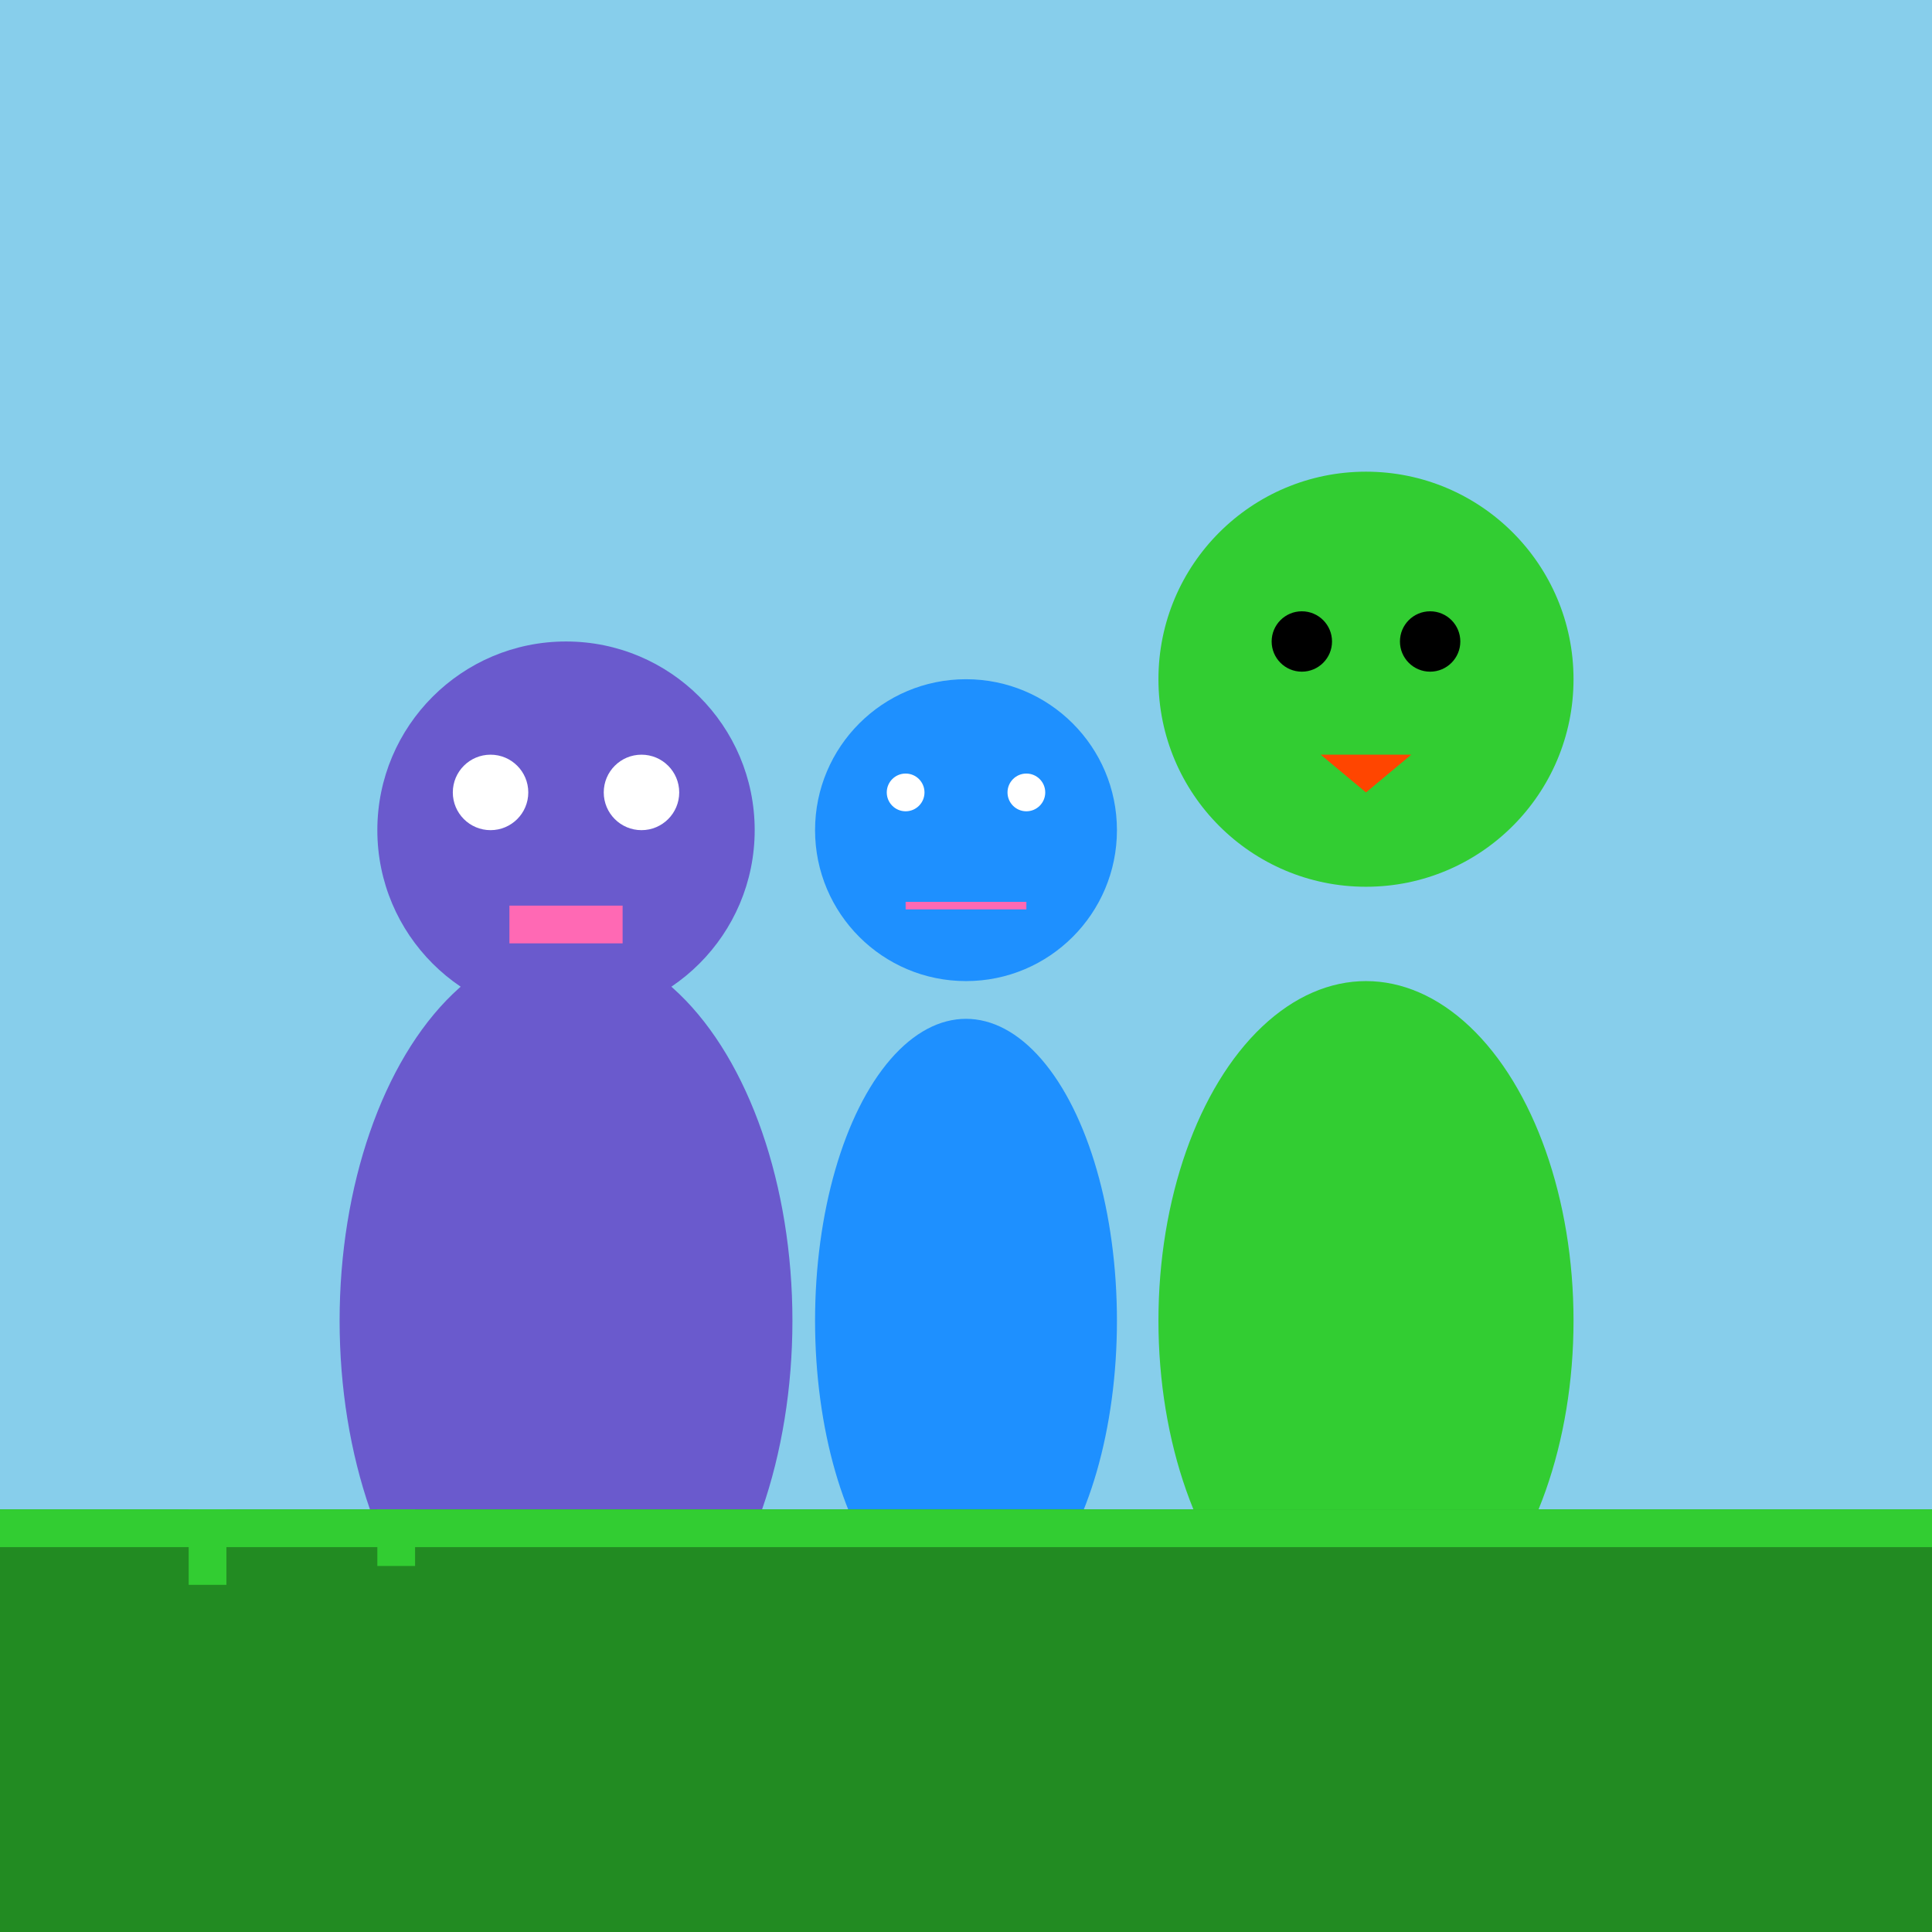
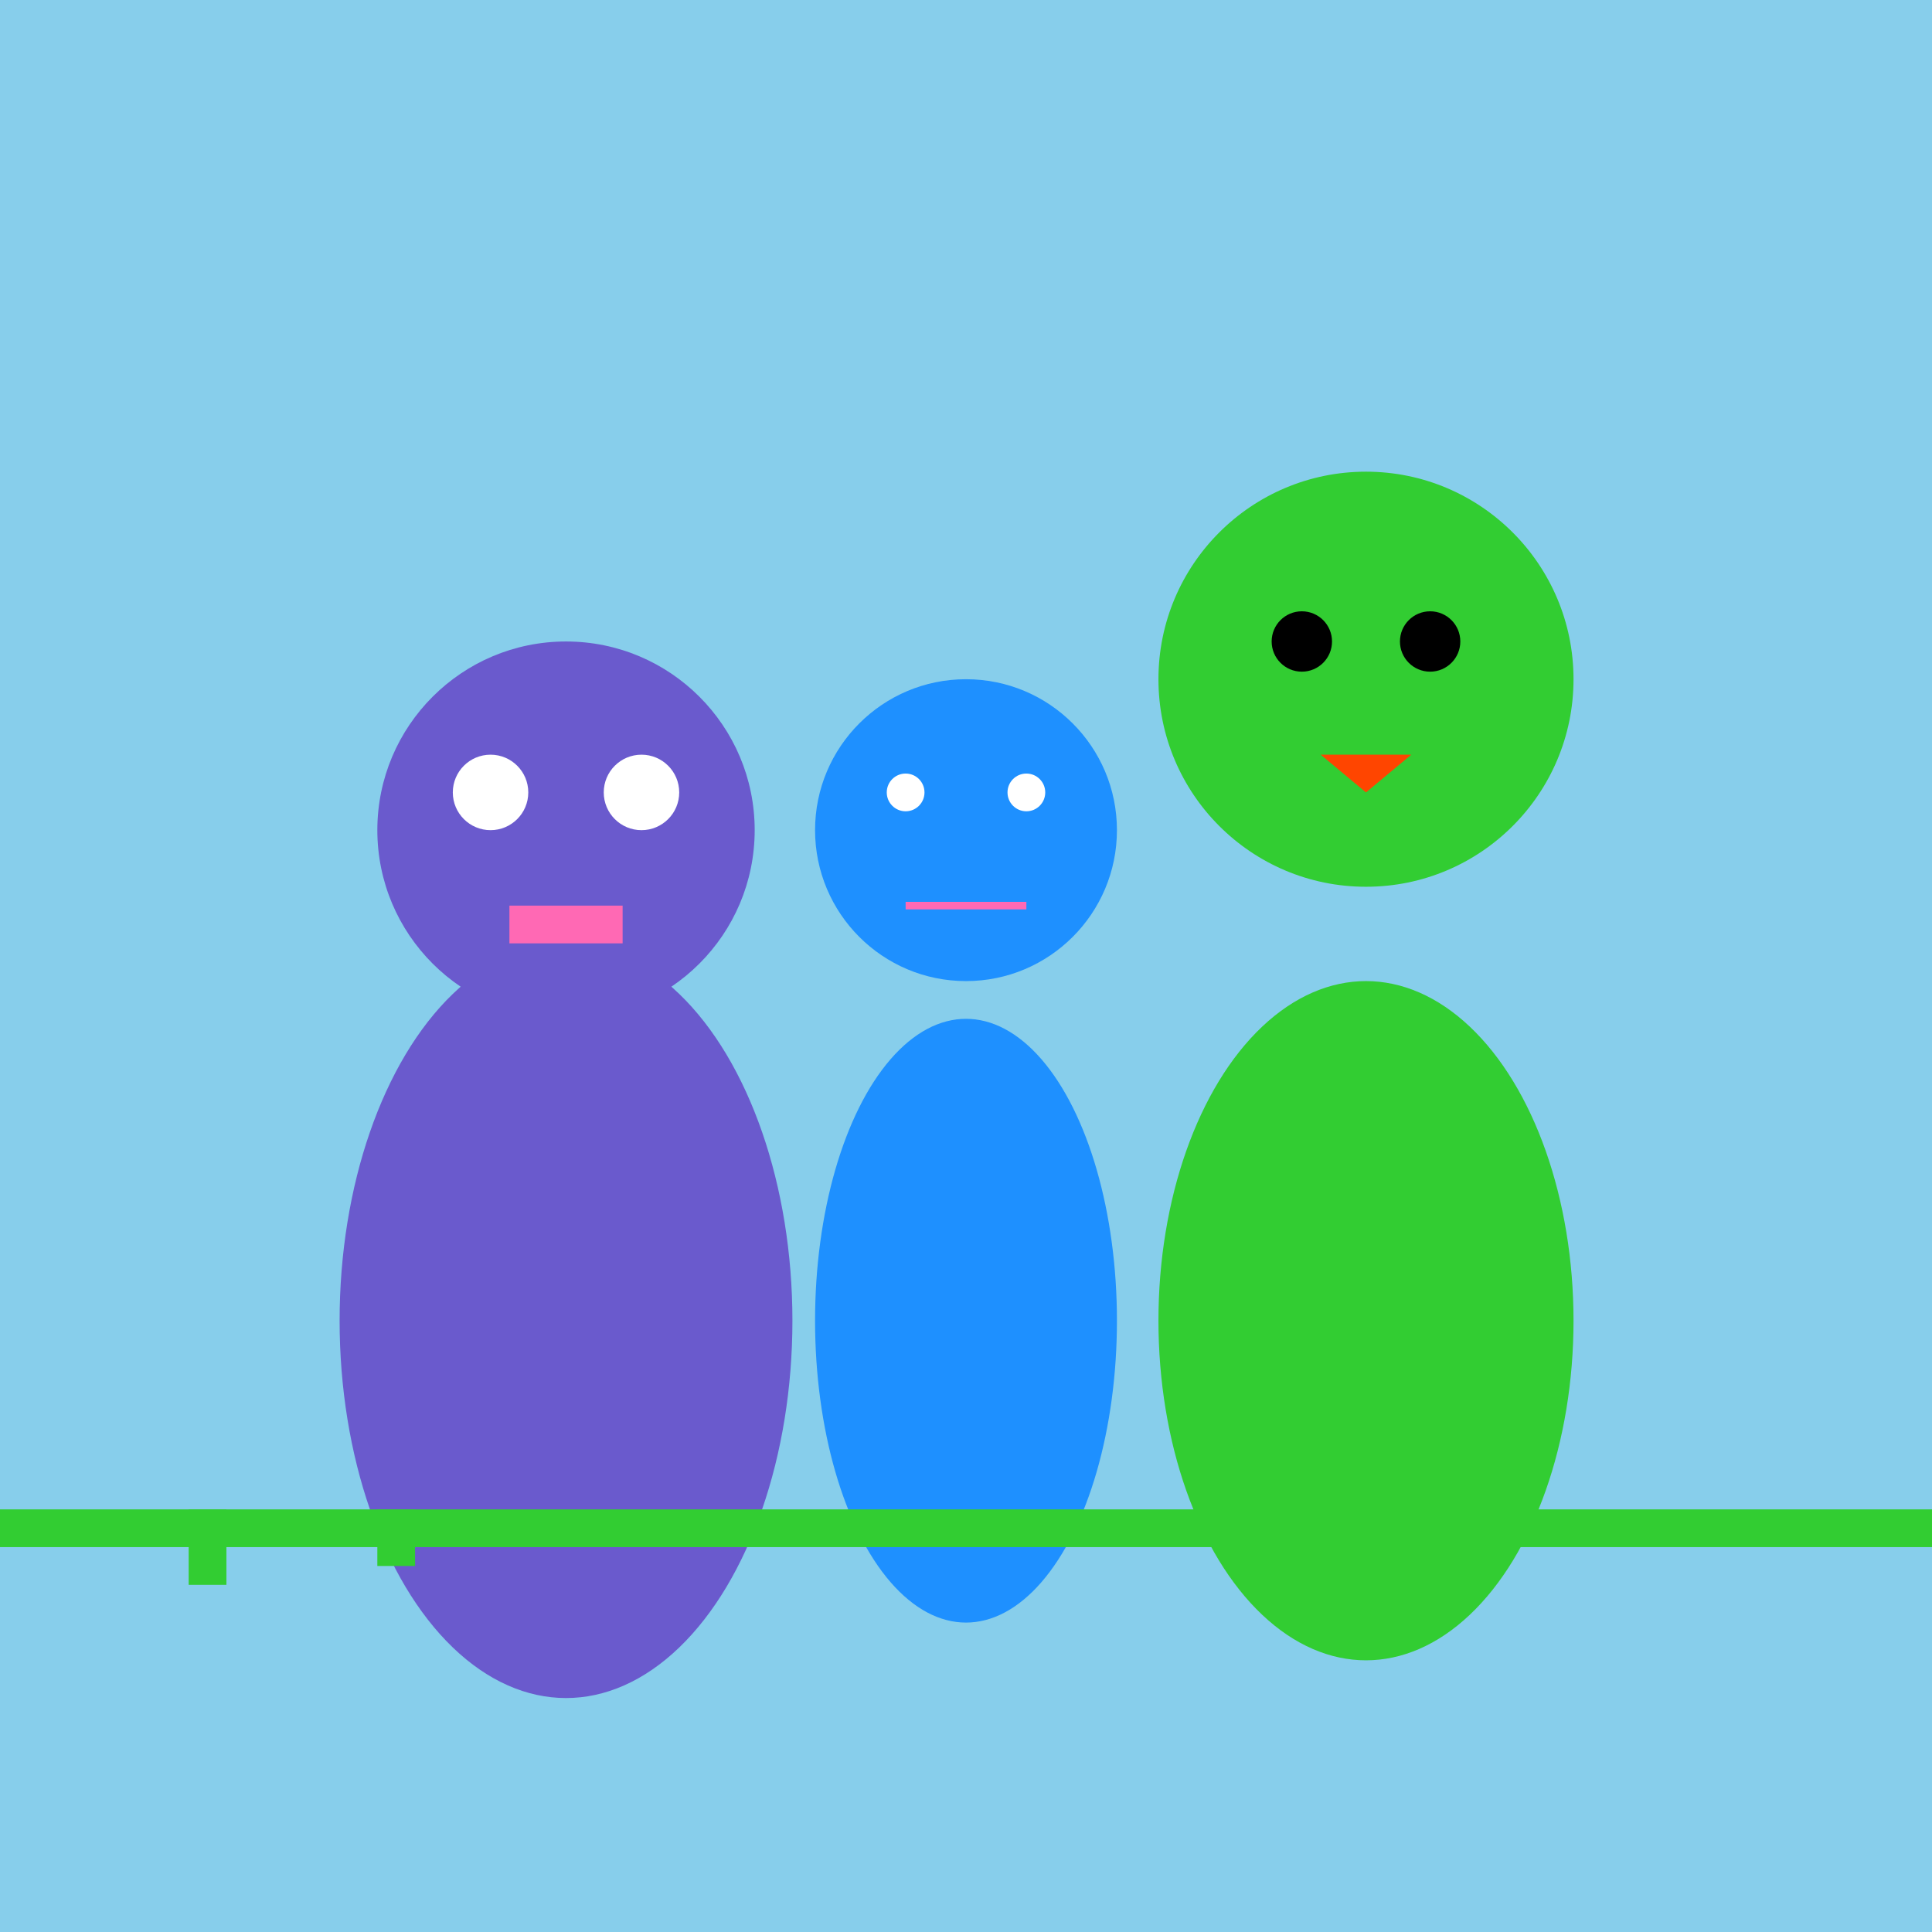
<svg xmlns="http://www.w3.org/2000/svg" viewBox="0 0 512 512">
  <title>Monstrously Real: Mike, Sully, and Randall</title>
  <desc>A real-life-inspired group photo of Mike, Sully, and Randall, proving monsters have style too!</desc>
  <rect id="background" class="background" width="512" height="512" fill="#87CEEB" />
  <g id="sully" class="sully">
    <ellipse id="sully-body" class="body" cx="150" cy="350" rx="60" ry="100" fill="#6A5ACD">
      <animate attributeName="ry" values="100;105;100" dur="5s" repeatCount="indefinite" />
    </ellipse>
    <circle id="sully-head" class="head" cx="150" cy="220" r="50" fill="#6A5ACD">
      <animate attributeName="r" values="50;55;50" dur="5s" repeatCount="indefinite" />
    </circle>
    <circle id="sully-eye-left" class="eye" cx="130" cy="210" r="10" fill="#FFFFFF">
      <animate attributeName="cy" values="210;215;210" dur="5s" repeatCount="indefinite" />
    </circle>
    <circle id="sully-eye-right" class="eye" cx="170" cy="210" r="10" fill="#FFFFFF">
      <animate attributeName="cy" values="210;215;210" dur="5s" repeatCount="indefinite" />
    </circle>
    <rect id="sully-mouth" class="mouth" x="135" y="240" width="30" height="10" fill="#FF69B4">
      <animateTransform attributeName="transform" attributeType="XML" type="translate" values="0,0;0,5;0,0" dur="5s" repeatCount="indefinite" />
    </rect>
  </g>
  <g id="mike" class="mike">
    <ellipse id="mike-body" class="body" cx="256" cy="350" rx="40" ry="80" fill="#1E90FF">
      <animate attributeName="ry" values="80;85;80" dur="5s" repeatCount="indefinite" />
    </ellipse>
    <circle id="mike-head" class="head" cx="256" cy="220" r="40" fill="#1E90FF">
      <animate attributeName="r" values="40;45;40" dur="5s" repeatCount="indefinite" />
    </circle>
    <circle id="mike-eye-left" class="eye" cx="240" cy="210" r="5" fill="#FFFFFF">
      <animate attributeName="cy" values="210;215;210" dur="5s" repeatCount="indefinite" />
    </circle>
    <circle id="mike-eye-right" class="eye" cx="272" cy="210" r="5" fill="#FFFFFF">
      <animate attributeName="cy" values="210;215;210" dur="5s" repeatCount="indefinite" />
    </circle>
    <line id="mike-smile" class="mouth" x1="240" y1="240" x2="272" y2="240" stroke="#FF69B4" stroke-width="2">
      <animateTransform attributeName="transform" attributeType="XML" type="rotate" from="0 256 240" to="0 256 240" dur="5s" repeatCount="indefinite" />
    </line>
  </g>
  <g id="randall" class="randall">
    <ellipse id="randall-body" class="body" cx="362" cy="350" rx="55" ry="90" fill="#32CD32">
      <animate attributeName="ry" values="90;95;90" dur="5s" repeatCount="indefinite" />
    </ellipse>
    <circle id="randall-head" class="head" cx="362" cy="180" r="55" fill="#32CD32">
      <animate attributeName="r" values="55;60;55" dur="5s" repeatCount="indefinite" />
    </circle>
    <circle id="randall-eye-left" class="eye" cx="345" cy="170" r="8" fill="#000000">
      <animate attributeName="cy" values="170;175;170" dur="5s" repeatCount="indefinite" />
    </circle>
    <circle id="randall-eye-right" class="eye" cx="379" cy="170" r="8" fill="#000000">
      <animate attributeName="cy" values="170;175;170" dur="5s" repeatCount="indefinite" />
    </circle>
    <polygon id="randall-mouth" class="mouth" points="350,200 362,210 374,200" fill="#FF4500">
      <animateTransform attributeName="transform" attributeType="XML" type="scale" values="1,1;1,1.2;1,1" dur="5s" repeatCount="indefinite" />
    </polygon>
    <circle id="randall-eye-stalk-left" class="eye-stalk" cx="340" cy="150" r="4" fill="#32CD32">
      <animate attributeName="cy" values="150;155;150" dur="5s" repeatCount="indefinite" />
    </circle>
    <circle id="randall-eye-stalk-right" class="eye-stalk" cx="384" cy="150" r="4" fill="#32CD32">
      <animate attributeName="cy" values="150;155;150" dur="5s" repeatCount="indefinite" />
    </circle>
  </g>
-   <rect id="ground" class="ground" y="400" width="512" height="112" fill="#228B22" />
  <g id="grass" class="grass">
    <rect x="0" y="400" width="512" height="10" fill="#32CD32">
      <animate attributeName="height" values="10;15;10" dur="5s" repeatCount="indefinite" />
    </rect>
    <rect x="50" y="400" width="10" height="20" fill="#32CD32">
      <animate attributeName="height" values="20;25;20" dur="5s" repeatCount="indefinite" />
    </rect>
    <rect x="100" y="400" width="10" height="15" fill="#32CD32">
      <animate attributeName="height" values="15;20;15" dur="5s" repeatCount="indefinite" />
    </rect>
  </g>
</svg>